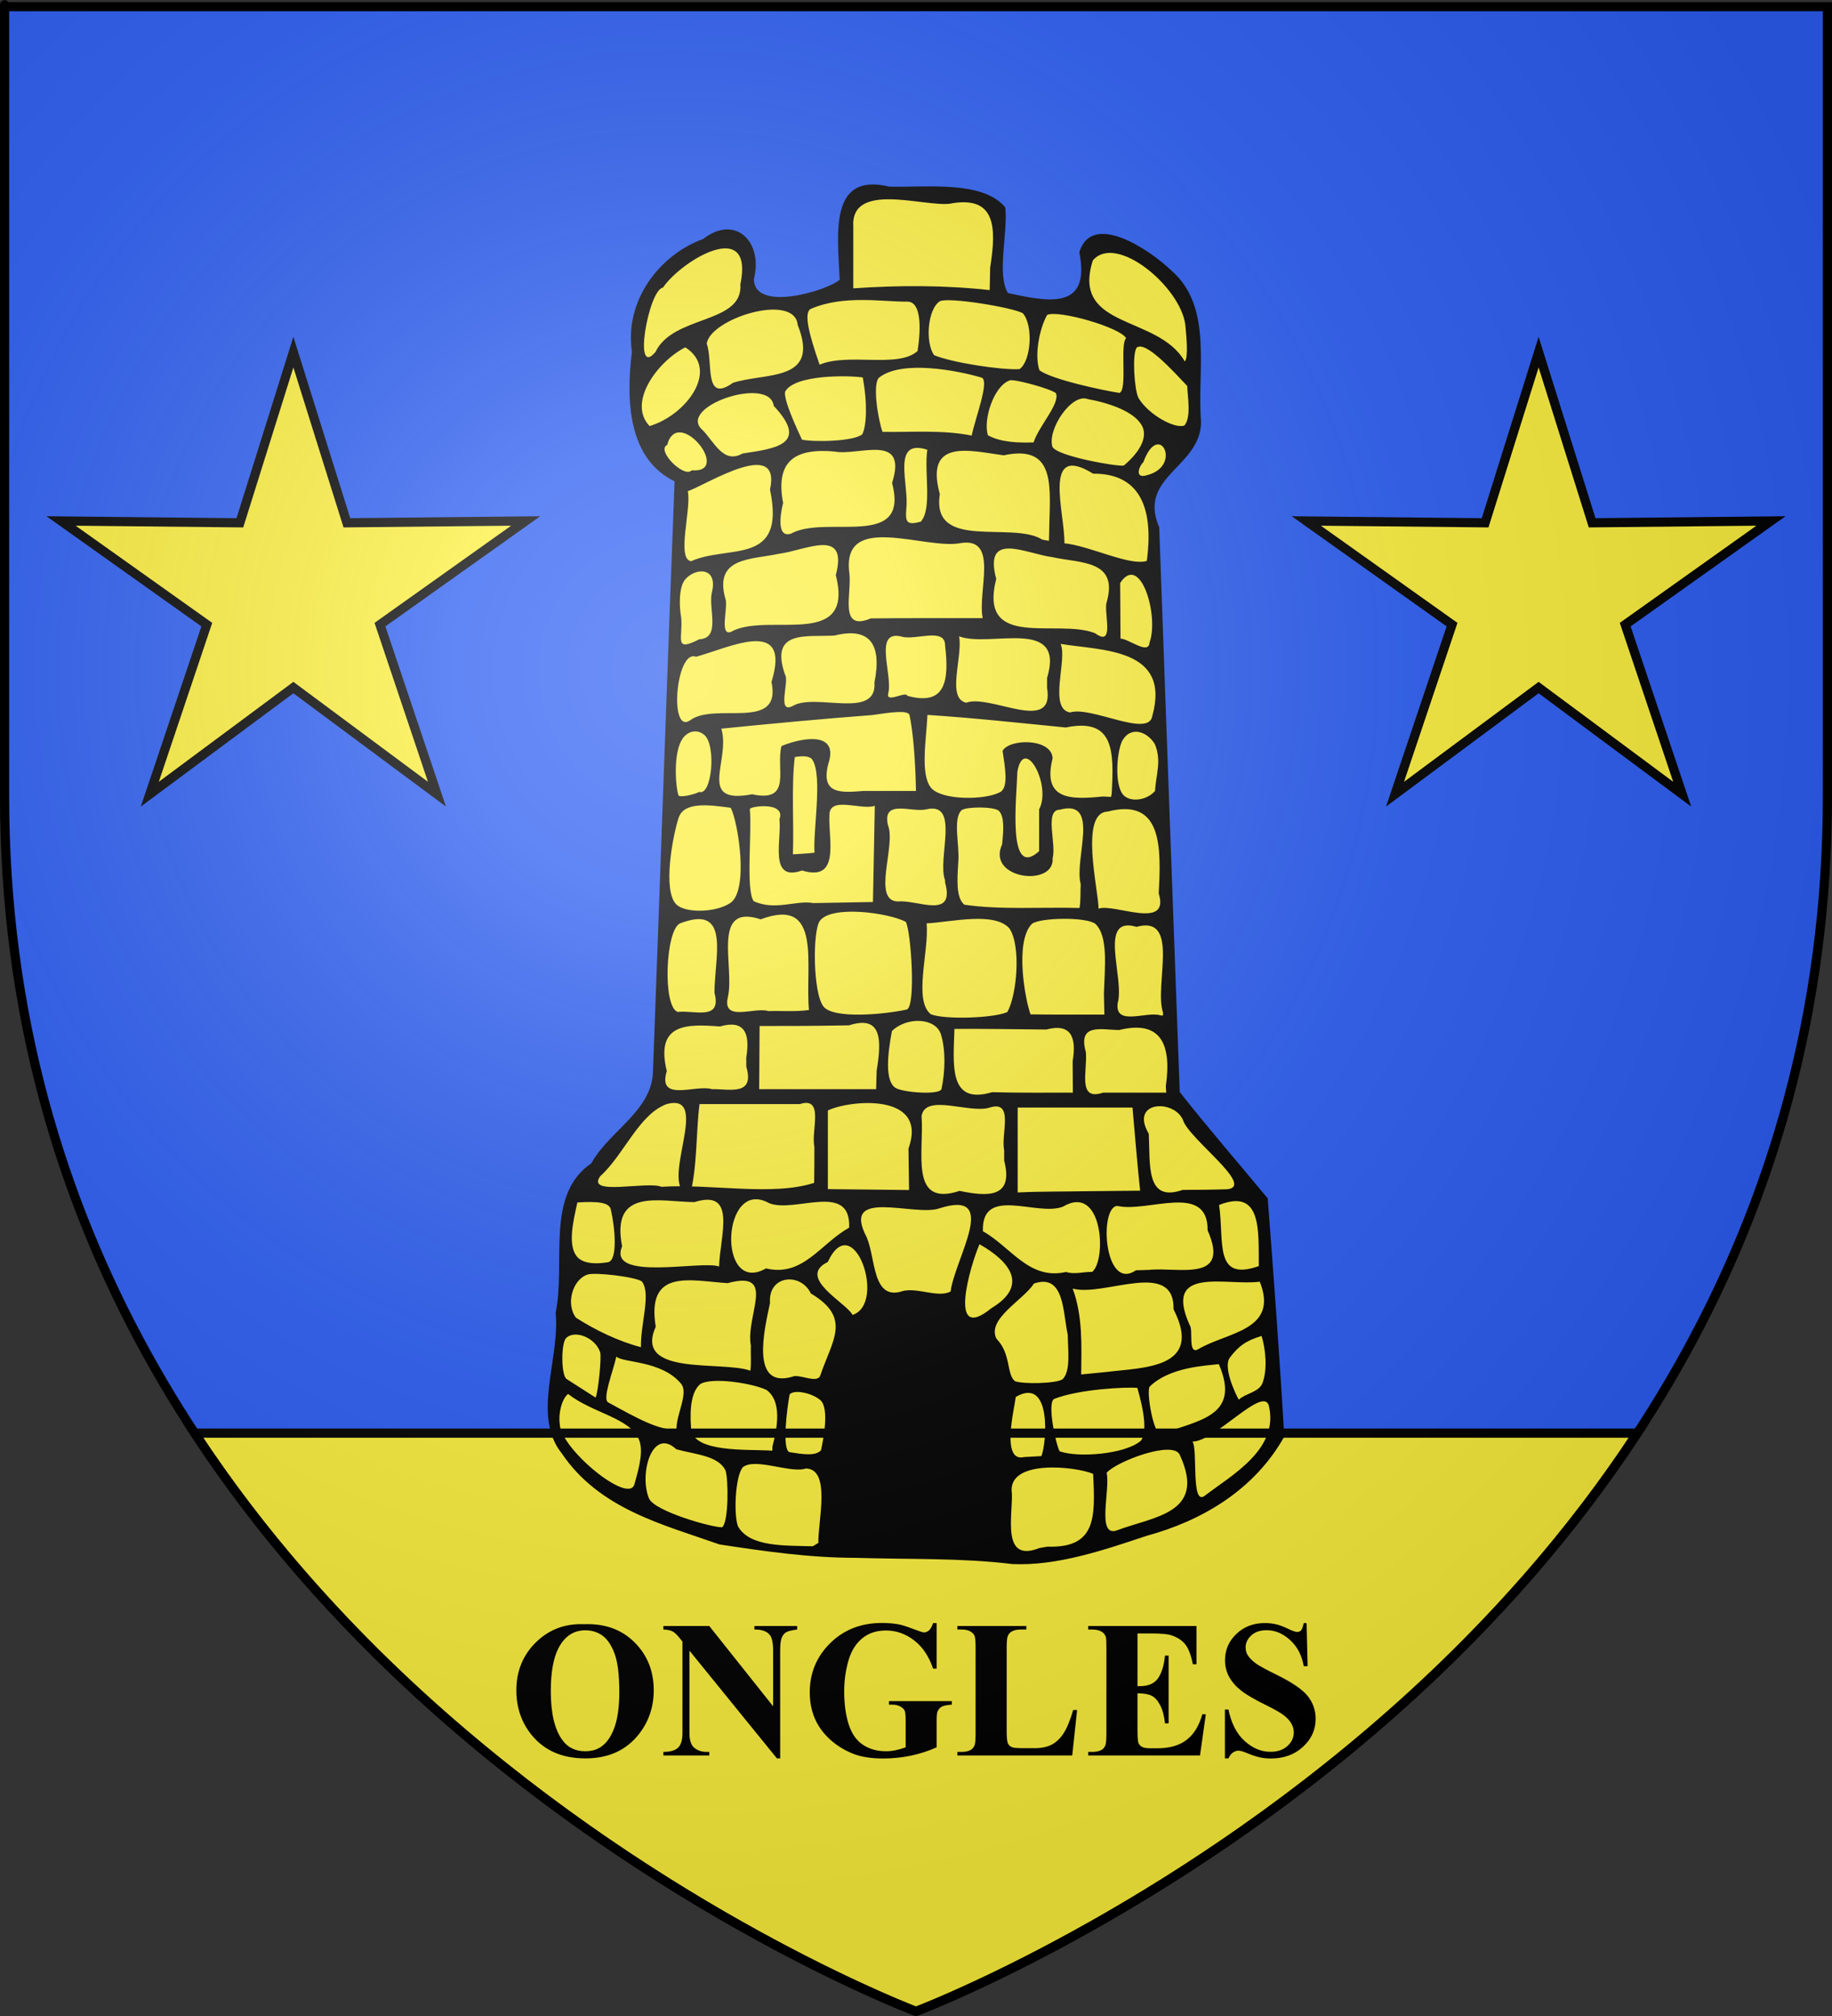
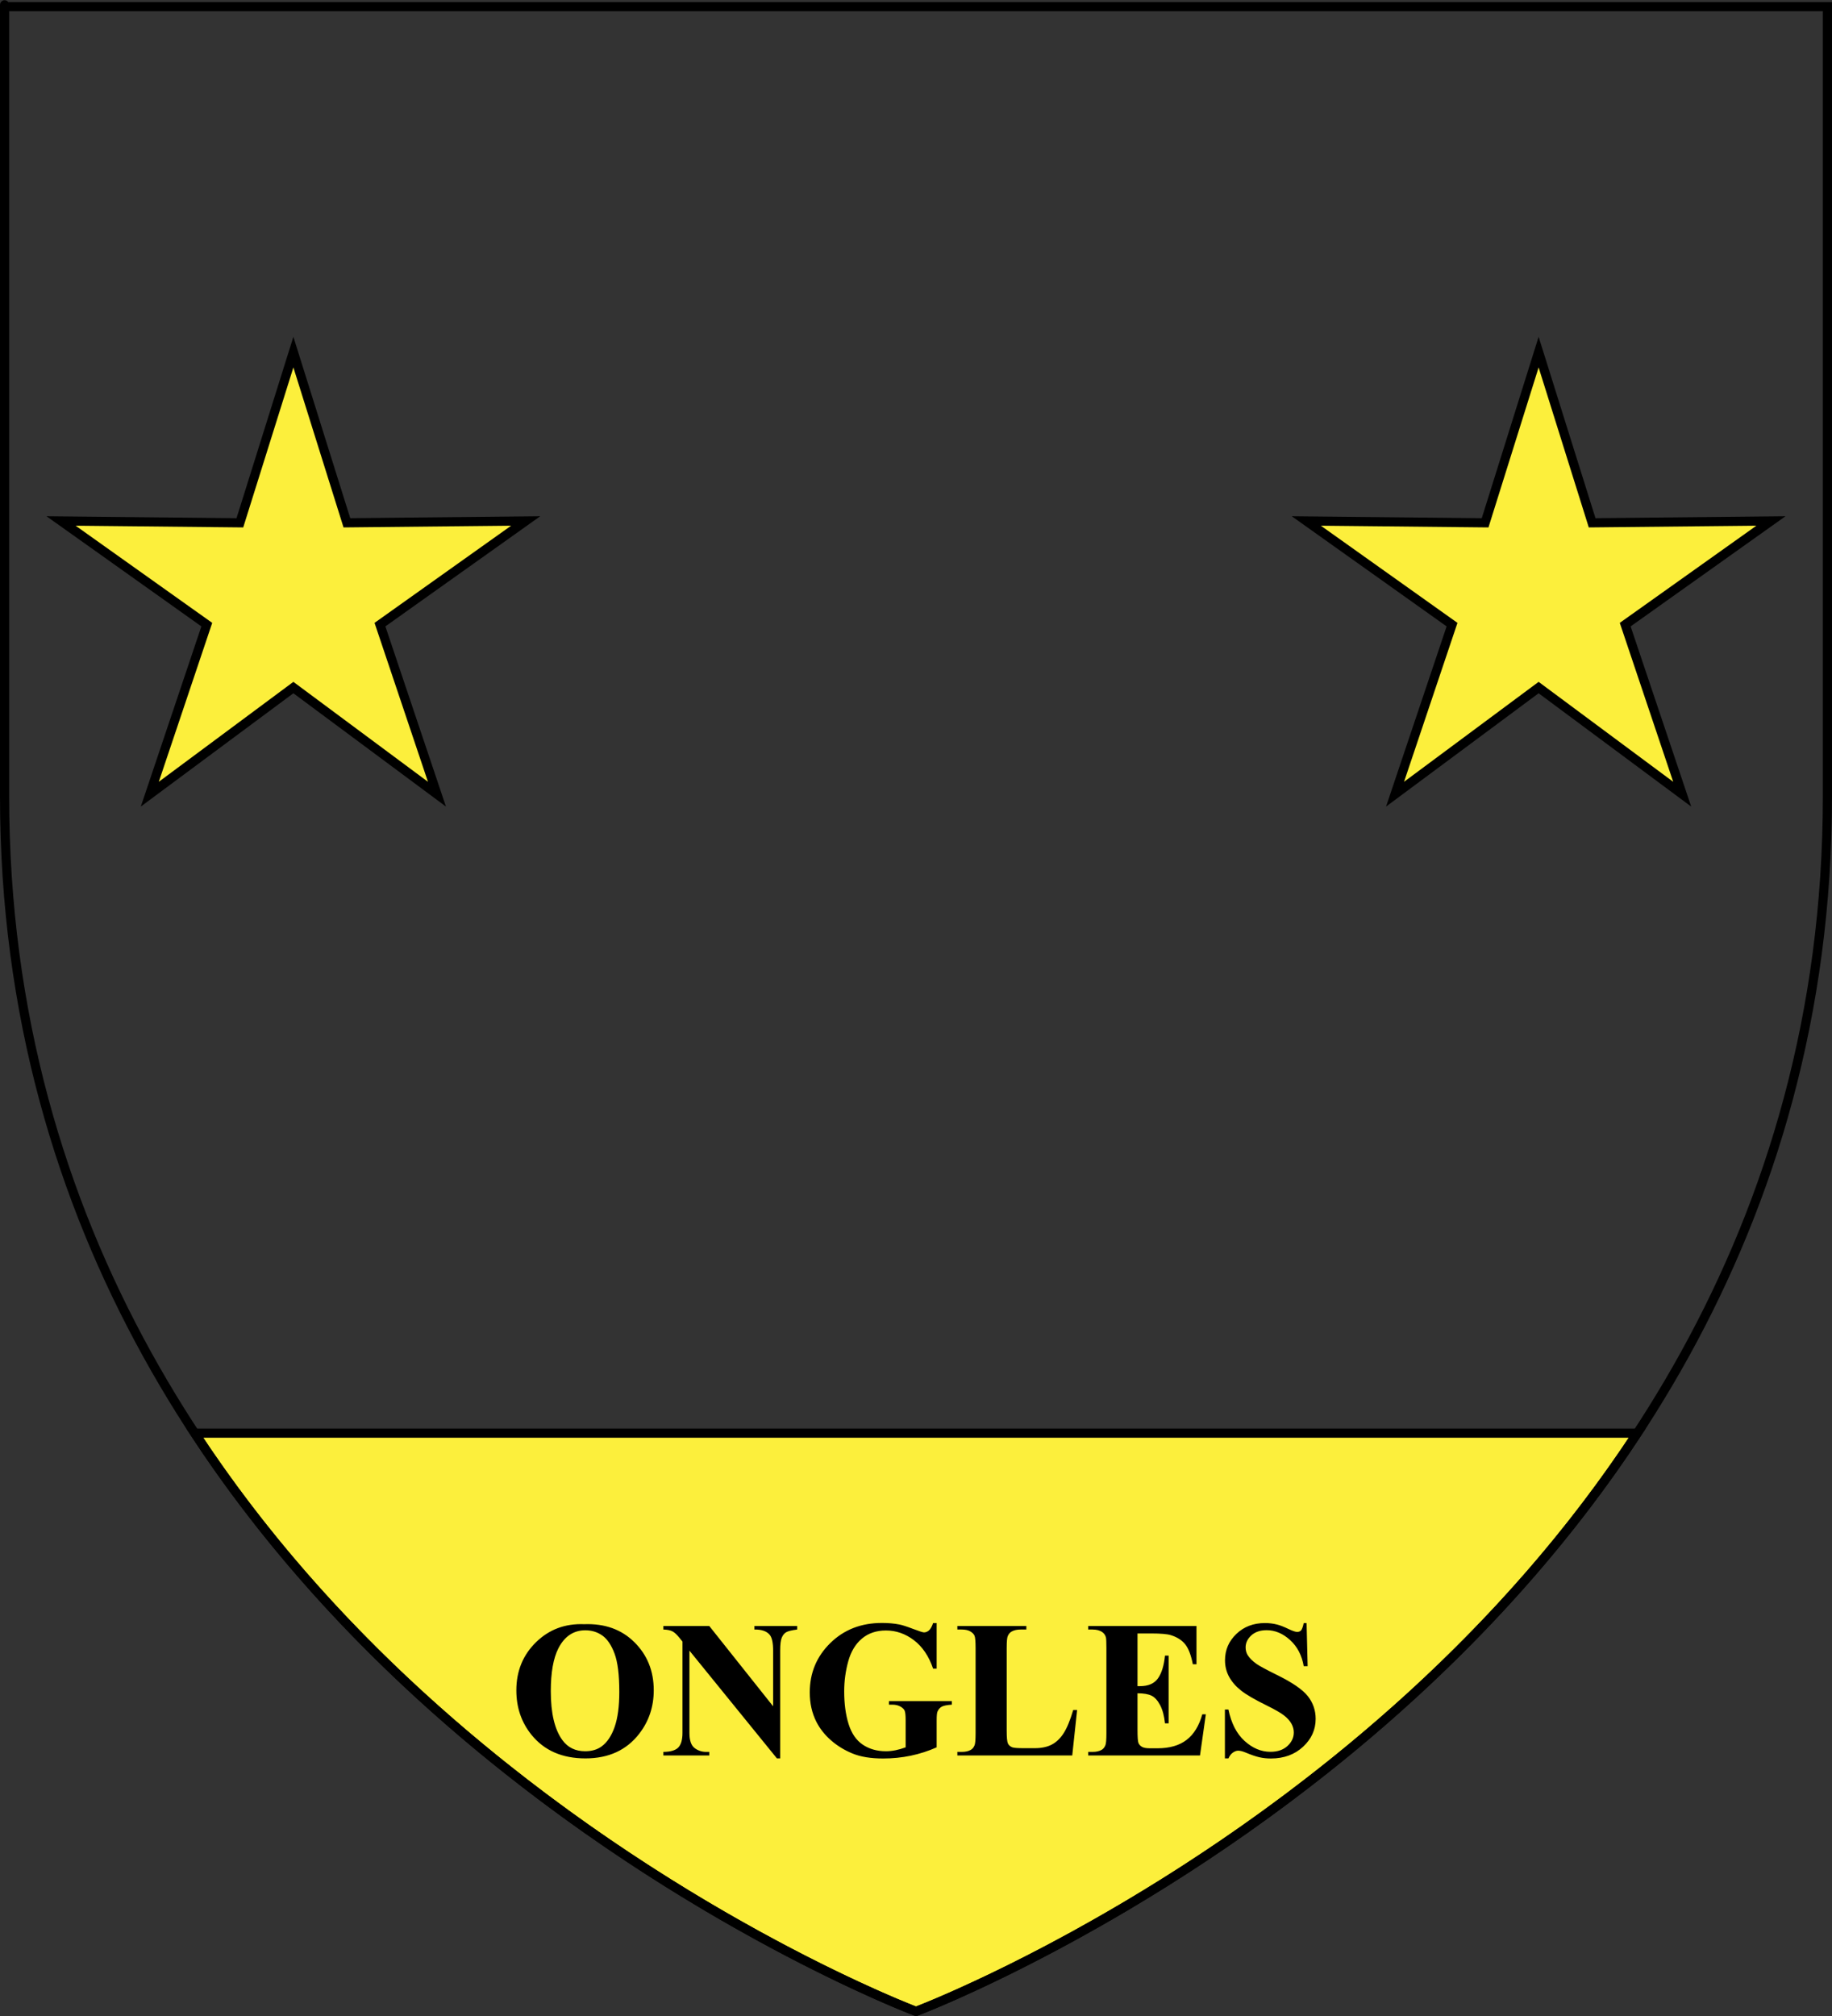
<svg xmlns="http://www.w3.org/2000/svg" xmlns:ns1="http://sodipodi.sourceforge.net/DTD/sodipodi-0.dtd" xmlns:ns2="http://www.inkscape.org/namespaces/inkscape" xmlns:xlink="http://www.w3.org/1999/xlink" height="660" width="600" version="1.0" id="svg2" ns1:version="0.32" ns2:version="0.45.1" ns1:docname="Blason_Ongles.svg" ns1:docbase="C:\monAtelierGraphique\Blasons" ns2:export-filename="/Users/olivier/Desktop/Blason Rouge/Blason_Vide_3D.png" ns2:export-xdpi="144" ns2:export-ydpi="144" ns2:output_extension="org.inkscape.output.svg.inkscape">
  <rect width="100%" height="100%" fill="#333333" stroke="none" />
  <ns1:namedview ns2:window-height="750" ns2:window-width="1280" ns2:pageshadow="2" ns2:pageopacity="0.0" guidetolerance="10.0" gridtolerance="50" objecttolerance="10.0" borderopacity="1.0" bordercolor="#666666" pagecolor="#ffffff" id="base" showgrid="false" height="660px" ns2:zoom="0.22273864" ns2:cx="404.3988" ns2:cy="255.91322" ns2:window-x="-8" ns2:window-y="-8" ns2:current-layer="layer2" ns2:object-paths="false" ns2:grid-points="true" ns2:guide-bbox="false" ns2:grid-bbox="false" ns2:showpageshadow="false" />
  <desc id="desc4">Flag of Canton of Valais (Wallis)</desc>
  <defs id="defs6">
    <linearGradient id="linearGradient2893">
      <stop style="stop-color:white;stop-opacity:0.314;" offset="0" id="stop2895" />
      <stop id="stop2897" offset="0.19" style="stop-color:white;stop-opacity:0.251;" />
      <stop style="stop-color:#6b6b6b;stop-opacity:0.125;" offset="0.6" id="stop2901" />
      <stop style="stop-color:black;stop-opacity:0.125;" offset="1" id="stop2899" />
    </linearGradient>
    <linearGradient id="linearGradient2885">
      <stop id="stop2887" offset="0" style="stop-color:white;stop-opacity:1;" />
      <stop style="stop-color:white;stop-opacity:1;" offset="0.229" id="stop2891" />
      <stop id="stop2889" offset="1" style="stop-color:black;stop-opacity:1;" />
    </linearGradient>
    <linearGradient id="linearGradient2955">
      <stop id="stop2867" offset="0" style="stop-color:#fd0000;stop-opacity:1;" />
      <stop style="stop-color:#e77275;stop-opacity:0.659;" offset="0.5" id="stop2873" />
      <stop style="stop-color:black;stop-opacity:0.323;" offset="1" id="stop2959" />
    </linearGradient>
    <radialGradient ns2:collect="always" xlink:href="#linearGradient2955" id="radialGradient2961" cx="225.524" cy="218.901" fx="225.524" fy="218.901" r="300" gradientTransform="matrix(-4.167939e-4,2.183,-1.884,-3.599562e-4,615.597,-289.121)" gradientUnits="userSpaceOnUse" />
    <polygon id="star" transform="scale(53,53)" points="0,-1 0.588,0.809 -0.951,-0.309 0.951,-0.309 -0.588,0.809 0,-1 " />
    <clipPath id="clip">
-       <path d="M 0,-200 L 0,600 L 300,600 L 300,-200 L 0,-200 z " id="path10" />
-     </clipPath>
+       </clipPath>
    <radialGradient ns2:collect="always" xlink:href="#linearGradient2955" id="radialGradient1911" gradientUnits="userSpaceOnUse" gradientTransform="matrix(-4.167939e-4,2.183,-1.884,-3.599562e-4,615.597,-289.121)" cx="225.524" cy="218.901" fx="225.524" fy="218.901" r="300" />
    <radialGradient ns2:collect="always" xlink:href="#linearGradient2955" id="radialGradient2865" gradientUnits="userSpaceOnUse" gradientTransform="matrix(0,1.749,-1.593,-1.049767e-7,551.788,-191.29)" cx="225.524" cy="218.901" fx="225.524" fy="218.901" r="300" />
    <radialGradient ns2:collect="always" xlink:href="#linearGradient2955" id="radialGradient2871" gradientUnits="userSpaceOnUse" gradientTransform="matrix(0,1.386,-1.323,-5.741131e-8,-158.082,-109.541)" cx="225.524" cy="218.901" fx="225.524" fy="218.901" r="300" />
    <radialGradient ns2:collect="always" xlink:href="#linearGradient2893" id="radialGradient3163" gradientUnits="userSpaceOnUse" gradientTransform="matrix(1.353,0,0,1.349,-77.629,-85.747)" cx="221.445" cy="226.331" fx="221.445" fy="226.331" r="300" />
  </defs>
  <g ns2:groupmode="layer" id="layer3" ns2:label="Fond écu" style="display:inline" ns1:insensitive="true">
-     <path id="path2855" style="fill:#2b5df2;fill-opacity:1;fill-rule:evenodd;stroke:none;stroke-width:1px;stroke-linecap:butt;stroke-linejoin:miter;stroke-opacity:1" d="M 300,658.5 C 300,658.5 598.5,546.18 598.5,260.728 C 598.5,-24.723 598.5,2.176 598.5,2.176 L 1.5,2.176 L 1.5,260.728 C 1.5,546.18 300,658.5 300,658.5 z " ns1:nodetypes="cccccc" />
-     <path id="path4415" style="fill:#fcef3c;fill-opacity:1;stroke:none;stroke-width:7;stroke-miterlimit:4;stroke-dasharray:none;stroke-opacity:1;display:inline" d="M 285.563,61.546 C 280.382,61.109 276.421,65.983 275.988,71.363 C 274.931,78.24 275.812,85.236 276.07,92.146 C 269.976,96.478 262.464,98.082 255.262,98.373 C 251.351,98.571 245.903,96.798 245.882,91.589 C 247.415,86.196 246.224,78.597 240.68,76.658 C 235.586,74.787 231.544,79.34 226.961,80.887 C 215.667,86.386 206.365,99.264 207.81,113.484 C 207.873,120.051 206.583,126.788 207.517,133.439 C 208.239,143.397 213.248,153.293 222.001,156.862 C 219.395,222.233 217.383,287.64 214.719,353.003 C 212.86,364.098 203.03,369.836 196.918,377.841 C 195.36,380.465 193.536,382.565 191.18,384.32 C 183.79,391.874 184.254,404.078 184.162,414.345 C 184.366,419.99 183.564,425.584 183.133,431.125 C 183.942,444.248 177.571,457.607 182.044,470.375 C 188.658,483.735 201.362,491.732 213.957,496.72 C 223.497,500.274 233.062,504.164 243.041,505.942 C 254.687,508.73 267.031,513.164 278.882,509.051 C 296.649,509.521 314.61,507.573 332.202,510.917 C 350.102,511.328 367.091,504.144 384.031,498.83 C 398.099,493.588 411.539,484.183 419.547,470.034 C 418.04,444.27 416.12,418.538 414.183,392.809 C 404.538,381.224 394.706,369.821 385.344,357.956 C 383.041,296.276 380.855,234.59 378.614,172.906 C 375.903,167.459 376.996,160.46 381.036,156.18 C 385.471,150.648 392.694,145.882 392.253,137.443 C 391.154,123.651 394.791,108.525 388.205,95.897 C 383.603,88.364 376.181,83.478 368.844,79.726 C 364.729,77.84 358.388,75.955 355.433,80.731 C 353.627,83.241 355.752,86.558 355.14,89.525 C 355.211,95.008 350.684,99.095 345.923,99.073 C 340.361,99.531 334.91,98.048 329.471,96.973 C 325.623,90.159 328.092,81.586 328.236,74.073 C 328.213,71.423 329.229,67.84 326.301,66.643 C 317.491,60.961 306.775,62.395 296.976,62.247 C 293.063,62.723 289.401,61.64 285.563,61.546 z " />
-   </g>
+     </g>
  <g ns2:groupmode="layer" id="layer4" ns2:label="Meubles" style="display:inline" ns1:insensitive="true">
    <path style="fill:#fcef3c;fill-opacity:1;fill-rule:nonzero;stroke:#000000;stroke-width:3;stroke-linecap:round;stroke-linejoin:miter;stroke-miterlimit:4;stroke-dashoffset:0;stroke-opacity:1;display:inline" d="M 63.781,469.188 C 151.27,602.523 300,658.5 300,658.5 C 300,658.5 448.73,602.523 536.219,469.188 L 63.781,469.188 z " id="rect3350" />
    <path style="font-size:64px;font-style:normal;font-weight:bold;text-align:center;writing-mode:lr-tb;text-anchor:middle;fill:#000000;fill-opacity:1;stroke:none;stroke-width:1px;stroke-linecap:butt;stroke-linejoin:miter;stroke-opacity:1;display:inline;font-family:Times New Roman" d="M 191.328,531.729 C 198.078,531.48 203.562,533.448 207.781,537.636 C 212,541.823 214.109,547.063 214.109,553.354 C 214.109,558.73 212.536,563.459 209.391,567.542 C 205.224,572.959 199.339,575.667 191.734,575.667 C 184.109,575.667 178.214,573.084 174.047,567.917 C 170.755,563.834 169.109,558.99 169.109,553.386 C 169.109,547.094 171.25,541.849 175.531,537.651 C 179.812,533.453 185.078,531.48 191.328,531.729 L 191.328,531.729 z M 191.703,533.729 C 187.828,533.73 184.88,535.709 182.859,539.667 C 181.214,542.917 180.391,547.584 180.391,553.667 C 180.391,560.896 181.661,566.24 184.203,569.698 C 185.974,572.115 188.453,573.323 191.641,573.323 C 193.786,573.323 195.578,572.802 197.016,571.761 C 198.849,570.427 200.276,568.297 201.297,565.37 C 202.318,562.443 202.828,558.625 202.828,553.917 C 202.828,548.313 202.307,544.12 201.266,541.339 C 200.224,538.558 198.896,536.594 197.281,535.448 C 195.667,534.302 193.807,533.73 191.703,533.729 L 191.703,533.729 z M 232.297,532.323 L 253.203,558.604 L 253.203,540.386 C 253.203,537.844 252.839,536.125 252.109,535.229 C 251.109,534.021 249.432,533.438 247.078,533.479 L 247.078,532.323 L 261.078,532.323 L 261.078,533.479 C 259.286,533.709 258.083,534.006 257.469,534.37 C 256.854,534.735 256.375,535.328 256.031,536.151 C 255.687,536.974 255.516,538.386 255.516,540.386 L 255.516,575.667 L 254.453,575.667 L 225.797,540.386 L 225.797,567.323 C 225.797,569.761 226.354,571.407 227.469,572.261 C 228.583,573.115 229.859,573.542 231.297,573.542 L 232.297,573.542 L 232.297,574.698 L 217.266,574.698 L 217.266,573.542 C 219.599,573.521 221.224,573.042 222.141,572.104 C 223.057,571.167 223.516,569.573 223.516,567.323 L 223.516,537.417 L 222.609,536.292 C 221.714,535.167 220.922,534.427 220.234,534.073 C 219.547,533.719 218.557,533.521 217.266,533.479 L 217.266,532.323 L 232.297,532.323 z M 306.766,531.354 L 306.766,546.292 L 305.609,546.292 C 304.214,542.209 302.12,539.105 299.328,536.979 C 296.536,534.855 293.484,533.792 290.172,533.792 C 287.005,533.792 284.37,534.683 282.266,536.464 C 280.161,538.245 278.672,540.73 277.797,543.917 C 276.922,547.105 276.484,550.375 276.484,553.729 C 276.484,557.792 276.964,561.354 277.922,564.417 C 278.88,567.479 280.427,569.729 282.562,571.167 C 284.698,572.604 287.234,573.323 290.172,573.323 C 291.193,573.323 292.24,573.214 293.312,572.995 C 294.385,572.776 295.484,572.459 296.609,572.042 L 296.609,563.229 C 296.609,561.563 296.495,560.485 296.266,559.995 C 296.036,559.506 295.562,559.063 294.844,558.667 C 294.125,558.271 293.255,558.073 292.234,558.073 L 291.141,558.073 L 291.141,556.917 L 311.734,556.917 L 311.734,558.073 C 310.172,558.177 309.083,558.391 308.469,558.714 C 307.854,559.037 307.38,559.573 307.047,560.323 C 306.859,560.719 306.766,561.688 306.766,563.229 L 306.766,572.042 C 304.057,573.25 301.24,574.162 298.312,574.776 C 295.385,575.391 292.349,575.698 289.203,575.698 C 285.182,575.698 281.844,575.151 279.188,574.058 C 276.531,572.964 274.187,571.526 272.156,569.745 C 270.125,567.964 268.536,565.959 267.391,563.729 C 265.932,560.855 265.203,557.636 265.203,554.073 C 265.203,547.698 267.443,542.313 271.922,537.917 C 276.401,533.521 282.036,531.323 288.828,531.323 C 290.932,531.323 292.828,531.49 294.516,531.823 C 295.432,531.99 296.917,532.464 298.969,533.245 C 301.021,534.026 302.234,534.417 302.609,534.417 C 303.193,534.417 303.734,534.203 304.234,533.776 C 304.734,533.349 305.193,532.542 305.609,531.354 L 306.766,531.354 z M 352.766,559.823 L 351.172,574.698 L 313.547,574.698 L 313.547,573.542 L 314.953,573.542 C 316.182,573.542 317.172,573.323 317.922,572.886 C 318.464,572.594 318.88,572.094 319.172,571.386 C 319.401,570.886 319.516,569.573 319.516,567.448 L 319.516,539.573 C 319.516,537.407 319.401,536.052 319.172,535.511 C 318.943,534.969 318.479,534.495 317.781,534.089 C 317.083,533.683 316.141,533.48 314.953,533.479 L 313.547,533.479 L 313.547,532.323 L 336.141,532.323 L 336.141,533.479 L 334.297,533.479 C 333.068,533.48 332.078,533.698 331.328,534.136 C 330.786,534.427 330.359,534.927 330.047,535.636 C 329.818,536.136 329.703,537.448 329.703,539.573 L 329.703,566.573 C 329.703,568.74 329.828,570.12 330.078,570.714 C 330.328,571.308 330.818,571.75 331.547,572.042 C 332.068,572.229 333.328,572.323 335.328,572.323 L 338.859,572.323 C 341.109,572.323 342.984,571.927 344.484,571.136 C 345.984,570.344 347.281,569.094 348.375,567.386 C 349.469,565.677 350.505,563.157 351.484,559.823 L 352.766,559.823 z M 372.547,534.761 L 372.547,552.011 L 373.391,552.011 C 376.078,552.011 378.026,551.167 379.234,549.479 C 380.443,547.792 381.214,545.302 381.547,542.011 L 382.734,542.011 L 382.734,564.198 L 381.547,564.198 C 381.297,561.782 380.771,559.802 379.969,558.261 C 379.167,556.719 378.234,555.683 377.172,555.151 C 376.109,554.62 374.568,554.355 372.547,554.354 L 372.547,566.292 C 372.547,568.625 372.646,570.052 372.844,570.573 C 373.042,571.094 373.411,571.521 373.953,571.854 C 374.495,572.188 375.37,572.354 376.578,572.354 L 379.109,572.354 C 383.068,572.354 386.24,571.438 388.625,569.604 C 391.01,567.771 392.724,564.979 393.766,561.229 L 394.922,561.229 L 393.016,574.698 L 356.391,574.698 L 356.391,573.542 L 357.797,573.542 C 359.026,573.542 360.016,573.323 360.766,572.886 C 361.307,572.594 361.724,572.094 362.016,571.386 C 362.245,570.886 362.359,569.573 362.359,567.448 L 362.359,539.573 C 362.359,537.657 362.307,536.48 362.203,536.042 C 361.995,535.313 361.609,534.75 361.047,534.354 C 360.255,533.771 359.172,533.48 357.797,533.479 L 356.391,533.479 L 356.391,532.323 L 391.859,532.323 L 391.859,544.854 L 390.672,544.854 C 390.068,541.792 389.219,539.594 388.125,538.261 C 387.031,536.927 385.484,535.948 383.484,535.323 C 382.318,534.948 380.13,534.761 376.922,534.761 L 372.547,534.761 z M 427.922,531.354 L 428.266,545.479 L 426.984,545.479 C 426.38,541.938 424.896,539.089 422.531,536.933 C 420.167,534.776 417.609,533.698 414.859,533.698 C 412.734,533.698 411.052,534.266 409.812,535.401 C 408.573,536.537 407.953,537.844 407.953,539.323 C 407.953,540.261 408.172,541.094 408.609,541.823 C 409.214,542.802 410.182,543.771 411.516,544.729 C 412.495,545.417 414.755,546.636 418.297,548.386 C 423.255,550.823 426.599,553.125 428.328,555.292 C 430.036,557.459 430.891,559.938 430.891,562.729 C 430.891,566.271 429.51,569.318 426.75,571.87 C 423.99,574.422 420.484,575.698 416.234,575.698 C 414.901,575.698 413.641,575.563 412.453,575.292 C 411.266,575.021 409.776,574.511 407.984,573.761 C 406.984,573.344 406.161,573.136 405.516,573.136 C 404.974,573.136 404.401,573.344 403.797,573.761 C 403.193,574.177 402.703,574.813 402.328,575.667 L 401.172,575.667 L 401.172,559.667 L 402.328,559.667 C 403.245,564.167 405.01,567.599 407.625,569.964 C 410.24,572.328 413.057,573.511 416.078,573.511 C 418.411,573.511 420.271,572.875 421.656,571.604 C 423.042,570.334 423.734,568.854 423.734,567.167 C 423.734,566.167 423.469,565.198 422.938,564.261 C 422.406,563.323 421.599,562.433 420.516,561.589 C 419.432,560.745 417.516,559.646 414.766,558.292 C 410.911,556.396 408.141,554.782 406.453,553.448 C 404.766,552.115 403.469,550.625 402.562,548.979 C 401.656,547.334 401.203,545.521 401.203,543.542 C 401.203,540.167 402.443,537.292 404.922,534.917 C 407.401,532.542 410.526,531.355 414.297,531.354 C 415.672,531.355 417.005,531.521 418.297,531.854 C 419.276,532.105 420.469,532.568 421.875,533.245 C 423.281,533.922 424.266,534.261 424.828,534.261 C 425.37,534.261 425.797,534.094 426.109,533.761 C 426.422,533.427 426.714,532.625 426.984,531.354 L 427.922,531.354 z " id="text4459" />
    <g id="g4474" transform="translate(-5e-6,0)">
      <path id="path4469" d="M 96.085,115.279 L 113.61,171.157 L 172.169,170.557 L 124.441,204.492 L 143.107,260 L 96.085,225.094 L 49.062,260 L 67.728,204.492 L 20,170.557 L 78.559,171.157 L 96.085,115.279 z " style="fill:#fcef3c;fill-opacity:1;fill-rule:nonzero;stroke:#000000;stroke-width:3;stroke-linecap:round;stroke-linejoin:miter;stroke-miterlimit:4;stroke-dashoffset:0;stroke-opacity:1" />
      <path id="path4472" d="M 503.915,115.279 L 521.441,171.157 L 580,170.557 L 532.272,204.492 L 550.938,260 L 503.915,225.094 L 456.893,260 L 475.559,204.492 L 427.831,170.557 L 486.39,171.157 L 503.915,115.279 z " style="fill:#fcef3c;fill-opacity:1;fill-rule:nonzero;stroke:#000000;stroke-width:3;stroke-linecap:round;stroke-linejoin:miter;stroke-miterlimit:4;stroke-dashoffset:0;stroke-opacity:1;display:inline" />
    </g>
-     <path id="path4417" style="fill:#000000;fill-opacity:1;stroke:none;stroke-opacity:1;display:inline" d="M 324.293,87.581 C 324.241,90.046 324.189,92.511 324.136,94.975 C 309.303,93.339 294.332,93.372 279.458,94.394 C 279.458,87.699 279.458,81.003 279.458,74.308 C 278.474,59.317 302.278,67.679 310.99,66.704 C 326.226,63.786 326.379,74.435 324.293,87.581 z M 214.693,115.204 C 207.136,124.277 212.464,94.719 217.114,94.17 C 223.203,85.244 247.069,70.918 242.48,93.1 C 243.414,106.158 220.514,103.038 214.693,115.204 z M 388.199,106.322 C 388.495,109.294 389.293,117.205 388.027,118.331 C 379.262,102.98 350.751,107.873 357.906,85.27 C 365.516,76.251 386.644,93.899 388.199,106.322 z M 268.43,119.391 C 265.054,109.713 263.049,102.198 265.608,101.097 C 276.383,96.463 289.143,98.836 297.165,98.753 C 301.617,98.707 301.753,107.022 300.505,114.924 C 294.136,120.672 277.909,115.391 268.43,119.391 z M 334.963,102.527 C 338.466,106.435 337.734,118.171 333.905,120.847 C 328.087,121.215 311.735,118.719 305.941,116.276 C 302.899,112.05 303.849,100.968 307.878,98.591 C 310.901,97.244 331.436,100.615 334.963,102.527 z M 240.053,125.326 C 230.381,132.226 233.642,118.404 231.465,112.546 C 232.492,104.289 260.286,95.599 261.264,106.41 C 268.764,125.208 250.653,121.868 240.053,125.326 z M 368.805,110.73 C 366.715,112.755 369.343,127.741 366.615,128.632 C 361.476,127.865 344.324,124.22 340.425,121.206 C 338.691,116.173 340.506,107.372 342.959,103.088 C 346.818,101.397 367.078,107.262 368.805,110.73 z M 212.742,139.484 C 205.357,131.734 215.484,118.226 224.447,113.716 C 235.912,121.043 224.726,135.932 212.742,139.484 z M 388.824,126.347 C 388.951,130.045 390.197,136.454 387.939,139.272 C 384.968,140.562 376.11,135.836 372.821,130.203 C 371.542,127.622 370.725,116.116 372.249,113.828 C 375.159,111.401 384.215,121.499 388.824,126.347 z M 321.412,123.599 C 324.264,124.436 319.435,136.763 318.234,142.596 C 308.59,140.684 298.77,141.546 289.027,141.388 C 287.47,136.918 285.665,125.365 287.981,123.566 C 295.399,117.806 313.355,121.235 321.412,123.599 z M 282.402,142.168 C 279.742,144.51 266.718,144.787 262.655,143.94 C 261.033,140.427 256.618,131.047 257.123,128.246 C 260.171,122.53 278.154,122.876 282.552,123.577 C 284.158,132.123 283.805,139.474 282.402,142.168 z M 338.5,144.839 C 333.738,144.988 327.794,144.87 323.559,142.494 C 321.928,137.616 325.383,126.302 330.789,124.493 C 332.61,124.138 344.025,127.254 345.814,128.701 C 347.319,132.019 340.259,139.43 338.5,144.839 z M 243.174,148.473 C 236.952,152.034 233.942,144.697 230.131,140.826 C 221.316,133.24 252.142,122.763 253.404,132.879 C 265.405,145.655 253.495,146.891 243.174,148.473 z M 368.052,152.421 C 365.544,152.776 346.077,149.286 344.685,146.276 C 342.91,140.614 350.96,128.671 356.186,130.641 C 362.748,131.809 371.896,134.668 374.191,139.759 C 375.704,143.115 373.62,147.745 368.052,152.421 z M 226.545,153.978 C 224.077,156.672 214.793,147.419 218.508,145.669 C 221.938,132.565 240.047,155.037 226.545,153.978 z M 375.578,155.584 C 371.568,156.831 372.941,152.749 374.472,151.293 C 379.554,137.271 387.488,152.681 375.578,155.584 z M 301.574,170.783 C 296.887,172.041 296.477,170.958 296.836,166.385 C 297.737,158.457 291.881,143.424 303.708,147.237 C 302.597,154.607 305.376,166.433 301.574,170.783 z M 259.057,174.703 C 253.413,176.536 256.354,164.981 256.488,164.711 C 253.774,150.499 260.831,146.725 273.288,147.814 C 281.046,149.411 297.476,141.433 292.16,158.117 C 298.042,180.201 270.538,168.343 259.057,174.703 z M 343.609,174.731 L 343.609,174.731 L 343.538,177.066 L 341.362,176.662 C 331.52,170.457 304.912,180.504 307.803,161.791 C 302.724,143.286 317.877,147.632 328.697,149.064 C 346.625,145.201 343.705,160.486 343.609,174.731 z M 226.348,183.724 C 221.448,183.056 226.524,166.515 225.252,160.824 C 231.743,158.477 255.962,143.025 252.182,160.283 C 257.487,185.439 238.631,178.21 226.348,183.724 z M 375.602,183.633 C 370.022,185.407 356.951,178.698 348.611,177.867 C 348.807,168.062 341.127,144.622 358.008,155.074 C 374.525,154.948 377.66,168.076 375.602,183.633 z M 302.387,202.369 C 296.659,202.371 290.931,202.388 285.203,202.452 C 274.504,206.947 279.085,194.186 278.159,187.518 C 275.592,167.131 303.353,180.315 314.976,177.739 C 327.191,176.11 320.051,193.741 321.854,202.369 C 315.365,202.369 308.876,202.369 302.387,202.369 z M 240.313,206.391 C 235.039,209.744 238.636,198.754 237.582,196.058 C 233.729,182.349 245.969,183.26 255.188,181.284 C 264.058,180.123 277.857,172.559 273.736,188.297 C 279.864,212.408 252.639,200.77 240.313,206.391 z M 362.43,197.201 C 361.403,200.258 365.26,212.199 358.658,207.304 C 346.297,202.384 320.286,213.022 326.276,189.527 C 322.05,173.622 335.94,181.281 344.823,182.433 C 354.016,184.431 366.427,183.357 362.43,197.201 z M 228.998,209.293 C 220.544,213.632 223.726,208.906 223.099,202.203 C 222.369,198.164 222.386,192.173 224.345,189.776 C 227.545,185.859 235.326,185.313 233.118,194.091 C 231.983,199.353 236.15,208.961 228.998,209.293 z M 376.479,210.338 C 376.247,214.584 369.678,209.11 366.981,209.069 C 366.943,202.999 366.904,196.929 366.865,190.86 C 373.481,180.752 379.693,201.727 376.479,210.338 z M 297.145,227.782 C 296.711,226.117 289.961,230.451 290.929,226.924 C 292.419,220.752 285.916,206.103 295.264,208.399 C 299.631,209.817 309.642,205.166 309.529,211.399 C 310.924,223.071 309.57,231.247 297.145,227.782 z M 259.69,231.091 C 254.229,233.976 258.659,222.864 257.089,220.841 C 252.008,206.051 264.108,208.612 273.303,208.067 C 284.769,205.198 288.919,210.755 286.385,223.459 C 287.326,235.741 266.975,226.746 259.69,231.091 z M 342.922,221.99 C 342.922,223.052 342.922,224.114 342.922,225.176 C 345.534,240.561 324.358,227.103 316.439,230.051 C 309.879,228.622 315.393,215.003 314.109,208.33 C 324.298,212.148 349.007,201.76 342.922,221.99 z M 226.007,235.825 C 219.009,240.655 221.402,212.377 227.951,215.011 C 238.789,212.088 259.347,201.641 252.668,223.254 C 256.143,239.68 234.183,229.672 226.007,235.825 z M 377.419,234.315 C 376.29,241.772 357.337,231.012 350.443,233.249 C 343.246,231.972 349.7,215.683 347.344,210.804 C 360.936,213.043 383.488,212.12 377.419,234.315 z M 246.323,260.029 C 227.925,263.532 239.423,248.852 236.241,238.55 C 252.289,236.938 269.534,235.316 285.614,234.102 C 291.39,233.255 297.487,232.327 297.881,234.13 C 299.022,239.36 299.825,249.021 299.995,258.938 C 294.29,258.938 288.585,258.938 282.88,258.938 C 275.978,259.437 268.613,260.417 271.272,250.095 C 275.082,238.606 261.223,241.966 255.951,244.25 C 253.988,251.491 259.672,262.904 246.323,260.029 z M 364.078,260.015 L 364.078,260.015 L 363.873,260.904 L 361.223,260.754 C 350.681,261.834 341.291,261.962 344.743,248.227 C 344.381,241.584 330.44,241.789 328.357,245.841 C 329.096,250.92 330.451,257.816 327.528,259.347 C 322.36,262.054 308.264,261.987 304.92,257.898 C 301.339,253.517 303.357,242.143 303.754,234.05 C 318.877,235.032 333.963,236.68 349.052,238.168 C 364.774,234.909 364.921,245.609 364.078,260.015 z M 228.975,259.264 C 227.306,260.154 222.847,261.147 222.213,260.423 C 221.184,257.129 220.502,246.559 223.426,241.998 C 224.962,239.602 228.027,238.417 230.641,240.582 C 234.668,243.918 233.156,260.711 228.975,259.264 z M 378.197,243.564 C 380.532,249.038 378.604,253.464 378.276,258.951 C 375.673,261.985 370.397,262.736 368.015,260.379 C 365.031,257.426 365.628,246.878 367.423,242.755 C 370.157,237.491 375.702,239.435 378.197,243.564 z M 266.771,279.149 C 264.419,279.46 262.048,279.525 259.686,279.687 C 260.061,269.247 259.131,257.454 260.308,247.847 C 262.527,247.476 265.174,247.332 266.087,248.772 C 269.481,254.13 266.201,272.256 266.771,279.149 z M 340.321,264.985 C 340.321,269.544 340.321,274.103 340.321,278.663 C 329.785,288.186 332.975,261.215 333.195,252.665 C 335.382,240.411 344.532,257.079 340.321,264.985 z M 309.506,288.155 L 309.52,288.924 C 312.908,301.142 300.478,294.52 294.169,295.119 C 285.389,295.112 293.513,276.756 290.835,270.212 C 288.767,261.393 298.648,266.116 303.348,264.968 C 314.615,262.298 306.877,281.093 309.506,288.155 z M 266.407,295.656 C 260.719,294.593 253.873,298.309 246.811,295.003 C 244.232,291.171 246.286,272.729 245.585,264.894 C 245.348,263.971 257.511,262.243 255.269,268.243 C 256.071,274.924 251.66,288.865 262.67,284.989 C 275.364,288.842 271.249,274.806 271.643,266.966 C 271.492,260.404 282.01,265.362 286.507,263.819 C 286.304,274.312 286.103,284.805 285.903,295.298 C 279.405,295.417 272.906,295.536 266.407,295.656 z M 353.942,289.447 C 353.792,292.04 354.01,294.696 353.549,297.257 C 341.329,296.934 327.45,297.9 315.816,296.178 C 313.09,293.87 313.482,288.104 313.84,282.376 C 314.388,276.853 311.921,268.073 314.947,265.229 C 316.618,264.071 325.326,264.001 327.127,265.423 C 329.044,267.41 328.656,271.887 328.202,276.435 C 322.967,287.852 345.511,290.557 344.743,280.933 C 346.051,276.255 341.944,265.158 347.124,265.068 C 360.559,261.475 351.702,281.24 353.942,289.447 z M 239.177,295.628 C 234.423,298.827 224.222,299.052 221.368,295.952 C 217.071,291.284 220.236,274.015 222.245,267.772 C 223.937,262.516 231.695,263.398 239.324,264.455 C 241.724,269.02 245.334,291.485 239.177,295.628 z M 379.489,292.462 C 383.282,304.715 364.857,295.652 359.791,297.473 C 359.798,291.658 353.436,265.988 362.755,265.703 C 380.668,261.026 380.323,277.36 379.489,292.462 z M 264.942,330.648 C 260.53,331.296 256.054,330.865 251.618,331.012 C 247.112,329.553 236.318,334.865 238.42,326.29 C 240.62,316.428 232.816,295.577 249.131,300.968 C 269.504,293.342 263.597,315.883 264.942,330.648 z M 234.04,323.044 L 234.022,323.957 L 234.002,325.006 C 236.474,334.416 227.207,330.588 221.966,331.299 C 216.945,329.657 217.925,304.467 222.723,302.296 C 238.444,296.253 234.587,311.071 234.04,323.044 z M 296.648,301.78 C 298.325,304.555 300.058,329.379 296.997,330.494 C 289.81,332.09 273.046,333.686 269.719,329.536 C 266.219,325.172 266.1,304.736 268.51,301.472 C 272.354,296.266 290.888,298.794 296.648,301.78 z M 361.544,325.341 C 361.595,327.614 361.647,329.888 361.698,332.161 C 353.636,332.14 345.573,332.216 337.512,332.089 C 335.756,327.36 332.213,308.145 337.999,302.42 C 340.655,300.418 355.774,300.086 358.777,302.481 C 362.995,306.539 361.824,316.506 361.544,325.341 z M 380.903,331.515 L 380.897,332.448 L 380.166,332.448 C 375.646,330.887 365.021,336.21 366.052,328.388 C 368.423,320.328 359.363,299.597 372.21,303.428 C 386.709,299.466 377.907,322.478 380.903,331.515 z M 329.926,331.311 C 325.764,333.296 309.589,333.89 304.888,332.067 C 299.022,327.495 304.362,311.338 303.469,302.297 C 311.757,301.843 325.567,298.392 330.589,303.927 C 334.473,309.705 333.046,325.721 329.926,331.311 z M 287.104,350.61 C 287.051,352.596 286.997,354.582 286.943,356.569 C 274.174,356.569 261.405,356.569 248.636,356.569 C 248.684,349.677 248.731,342.785 248.779,335.894 C 258.544,335.913 268.309,335.861 278.073,335.677 C 288.911,332.19 288.773,340.523 287.104,350.61 z M 244.403,346.252 C 244.41,347.243 244.417,348.234 244.424,349.225 C 247.225,358.853 239.073,356.482 233.164,356.569 C 227.89,354.944 215.225,361.045 218.378,350.657 C 214.561,334.909 225.034,335.239 235.779,336.044 C 243.698,333.77 245.767,338.079 244.403,346.252 z M 308.19,338.711 C 309.778,344.009 309.542,350.88 308.356,356.49 C 307.911,358.595 295.636,357.677 293.272,356.145 C 289.767,353.873 290.675,345.167 292.111,337.559 C 296.9,332.8 306.5,333.077 308.19,338.711 z M 381.815,355.635 L 381.886,356.671 L 381.959,357.717 C 375.052,357.717 368.146,357.717 361.239,357.717 C 352.663,360.635 356.249,350.227 355.629,344.428 C 352.941,334.941 360.6,337.097 366.453,337.221 C 379.848,333.922 383.857,341.343 381.815,355.635 z M 351.304,347.426 C 351.328,350.857 351.352,354.287 351.375,357.717 C 342.562,357.685 333.746,357.814 324.935,357.561 C 310.403,361.908 312.302,348.244 312.586,336.842 C 322.617,336.774 332.649,336.963 342.68,337.046 C 350.584,334.964 352.677,339.285 351.304,347.426 z M 266.713,375.377 C 266.707,379.332 266.732,383.288 266.646,387.242 C 252.919,391.694 232.81,387.458 216.638,388.54 C 211.878,386.576 191.8,391.721 196.588,385.057 C 204.248,378.219 209.239,364.773 218.335,361.464 C 233.764,357.305 214.855,389.103 225.925,391.221 C 228.395,382.699 227.933,370.345 229.104,361.45 C 240.056,361.45 251.009,361.45 261.961,361.45 C 270.097,358.858 265.568,370.25 266.713,375.377 z M 402.016,389.338 C 397.118,389.506 392.217,389.53 387.317,389.556 C 375.094,393.808 376.763,381.118 376.226,371.154 C 369.912,360.476 384.343,359.739 387.412,366.599 C 389.181,372.727 411.106,388.237 402.016,389.338 z M 297.535,376.023 C 297.598,380.545 297.662,385.068 297.725,389.591 C 288.862,389.476 279.998,389.384 271.135,389.295 C 271.135,380.713 271.135,372.131 271.135,363.548 C 277.939,360.182 304.206,357.45 297.535,376.023 z M 355.5,389.987 C 348.101,390.125 340.693,390.031 333.298,390.389 C 333.298,381.125 333.298,371.862 333.298,362.599 C 345.834,362.599 358.369,362.599 370.904,362.599 C 371.744,371.668 372.422,380.758 373.41,389.808 C 367.44,389.868 361.47,389.927 355.5,389.987 z M 328.877,376.525 C 328.877,377.67 328.877,378.815 328.877,379.96 C 332.113,392.399 323.285,391.74 314.262,389.874 C 297.668,395.362 302.724,377.009 301.818,365.367 C 303.099,357.841 317.542,364.684 324.125,362.599 C 332.261,360.007 327.732,371.399 328.877,376.525 z M 189.1,393.658 C 195.705,393.255 199.486,393.632 200.024,395.88 C 201.409,401.664 202.438,412.738 199.055,413.255 C 193.505,414.105 190.233,413.195 188.728,411.094 C 185.978,407.255 187.714,399.819 189.1,393.658 z M 412.266,414.492 C 397.44,419.752 401.011,406.304 399.27,394.48 C 413.386,388.895 412.14,403.042 412.266,414.492 z M 235.503,414.644 C 230.043,412.474 198.806,419.75 203.74,408.04 C 199.986,388.642 216.144,393.458 227.435,393.545 C 241.481,389.15 235.815,404.524 235.503,414.644 z M 250.877,415.26 C 234.737,424.425 236.3,385.135 251.901,393.895 C 260.284,397.292 278.768,386.683 278.103,401.938 C 268.82,407.001 263.044,418.175 250.877,415.26 z M 376.375,415.737 L 376.375,415.737 L 374.127,415.804 L 372.015,415.873 C 361.554,423.052 359.873,394.943 365.969,394.803 C 375.887,397.081 395.669,386.948 395.504,402.782 C 403.145,420.081 385.797,414.718 376.375,415.737 z M 357.701,416.402 C 354.867,416.328 351.914,417.323 349.13,416.422 C 337.019,419.184 331.146,408.261 321.909,403.087 C 321.406,387.949 339.624,398.372 348.111,395.043 C 361.217,387.256 362.522,412.484 357.701,416.402 z M 311.329,422.828 C 307.175,424.952 300.762,421.509 295.772,422.632 C 285.648,426.147 286.854,412.071 283.861,405.074 C 275.144,388.532 299.659,398.512 307.755,395.557 C 327.649,389.262 312.755,411.904 311.329,422.828 z M 279.218,430.482 C 277.383,426.654 260.696,418.203 271.103,413.163 C 279.428,395.206 290.564,426.768 279.218,430.482 z M 324.684,428.284 C 310.044,440.23 317.905,413.981 320.793,407.339 C 330.867,413.041 336.976,420.889 324.684,428.284 z M 209.921,441.04 C 202.638,439.164 195.01,435.463 188.662,431.416 C 185.281,427.106 187.351,419.04 192.378,417.277 C 194.775,416.437 208.1,417.995 210.211,419.523 C 213.319,423.468 209.735,433.408 209.921,441.04 z M 392.375,441.741 C 388.98,443.578 390.832,435.433 389.686,433.909 C 380.667,414.116 401.786,421.068 412.592,419.605 C 418.988,435.675 401.817,436.067 392.375,441.741 z M 245.908,440.488 C 245.817,443.177 246.095,446.344 245.75,448.74 C 236.463,445.387 207.438,450.687 214.758,434.363 C 211.654,415.117 225.995,419.284 238.301,420.079 C 254.647,415.65 244.104,430.596 245.908,440.488 z M 362.43,449.155 C 359.654,449.418 356.879,449.679 354.106,449.975 C 354.193,440.442 354.651,430.908 351.317,421.863 C 361.571,424.674 384.704,412.017 384.353,428.651 C 394.339,448.214 374.131,447.658 362.43,449.155 z M 268.667,450.251 C 267.741,453.216 261.549,449.559 259.43,450.737 C 245.745,454.649 250.276,435.469 252.192,426.571 C 251.475,417.449 262.219,416.441 265.554,423.448 C 278.975,431.459 272.657,438.561 268.667,450.251 z M 348.031,451.525 C 346.112,452.961 334.975,453.213 332.38,452.154 C 329.597,449.906 331.205,443.245 326.357,438.281 C 323.072,431.839 335.089,425.685 338.637,420.208 C 348.642,416.748 348.081,429.692 349.685,436.884 C 349.789,442.405 350.677,448.825 348.031,451.525 z M 196.58,442.757 C 197.02,444.607 195.918,455.826 195.054,457.538 L 185.587,451.475 C 183.746,450.295 183.738,439.917 185.347,438.128 C 188.134,435.194 195.032,437.888 196.58,442.757 z M 413.47,452.803 C 412.316,455.806 407.858,456.171 405.709,458.238 C 404.485,456.023 400.499,447.514 402.795,444.455 C 405.68,440.613 408.224,438.841 413.189,437.375 C 414.559,441.814 415.127,448.488 413.47,452.803 z M 223.024,452.962 C 225.662,456.108 221.387,463.02 221.567,468.046 C 215.645,468.191 208.999,464.506 199.186,459.115 C 197.201,458.024 200.647,449.383 201.865,444.115 C 204.073,446.246 216.603,445.302 223.024,452.962 z M 380.498,469.432 C 377.996,471.017 375.225,455.216 376.586,453.892 C 383.08,447.573 394.752,447.114 399.178,446.593 C 406.553,463.665 392.56,464.883 380.498,469.432 z M 253.025,473.366 C 252.833,473.942 253.313,475.358 252.273,474.874 C 244.626,474.455 227.191,475.55 226.352,467.891 C 225.808,460.882 226.479,455.554 229.348,453.12 C 233.271,450.724 246.645,452.892 251.085,455.064 C 255.267,458.163 255.307,464.795 253.025,473.366 z M 373.73,471.589 C 368.727,476.091 353.077,477.339 347.044,475.119 C 345.933,473.366 342.73,458.971 345.321,457.954 C 353.381,454.791 368.737,454.023 372.495,454.367 C 374.526,461.49 375.796,468.372 373.73,471.589 z M 258.625,456.484 C 260.269,454.703 266.373,456.221 268.76,458.457 C 271.635,461.151 269.659,471.277 268.885,474.775 C 267.081,476.884 262.354,475.996 258.676,475.426 C 255.985,475.009 257.772,460.722 258.625,456.484 z M 341.064,476.703 L 341.064,476.703 L 335.403,477.016 C 327.684,478.868 332.29,460.916 332.676,457.328 C 344.642,450.378 342.746,472.764 341.064,476.703 z M 207.771,485.929 C 205.885,492.71 183.412,474.156 183.326,466.149 C 182.836,462.975 183.913,458.055 186.048,456.354 C 194.139,462.678 206.328,464.165 209.265,471.295 C 210.64,474.635 209.713,479.229 207.771,485.929 z M 394.552,489.689 C 389.96,493.171 392.379,474.346 390.541,471.961 C 397.921,471.91 413.43,453.874 415.517,460.032 C 419.118,474.415 403.395,482.916 394.552,489.689 z M 237.595,481.375 C 238.591,484.064 238.671,498.218 236.537,499.989 C 233.543,500.185 214.344,494.799 212.543,490.55 C 209.228,482.5 213.626,467.079 221.49,474.461 C 227.946,476.217 235.261,476.575 237.595,481.375 z M 365.513,501.115 C 359.13,502.931 363.698,487.45 362.43,482.167 C 365.609,478.454 384.36,471.329 386.409,476.34 C 395.259,495.561 377.922,496.397 365.513,501.115 z M 268.013,505.124 L 268.013,505.124 L 266.193,506.222 C 257.221,505.926 245.489,506.577 241.673,499.644 C 240.294,495.84 240.731,483.736 243.203,480.403 C 247.218,477.021 258.886,482.473 263.953,480.759 C 272.214,480.956 267.895,497.896 268.013,505.124 z M 358.008,482.517 C 358.748,496.811 359.031,506.853 343.052,506.345 L 340.402,506.805 C 328.102,511.663 331.595,496.873 331.417,489.072 C 329.504,477.435 352.617,480.137 358.008,482.517 z M 331.489,512.039 C 346.142,512.745 361.54,507.463 375.573,502.791 C 393.395,497.932 410.699,487.979 420.609,470.336 C 419.116,444.319 417.171,418.315 415.195,392.333 C 405.892,381.105 395.689,369.333 386.372,357.513 C 384.08,295.893 381.887,234.269 379.655,172.646 C 372.463,155.886 393.189,153.107 393.359,138.17 C 391.943,121.351 397.519,100.398 383.453,88.414 C 376.758,81.978 357.639,68.899 353.491,82.59 C 357.315,101.711 343.272,98.815 330.109,95.929 C 326.414,89.872 330.086,76.598 329.259,67.927 C 321.88,58.938 303.065,61.429 291.276,61.105 C 271.391,56.278 274.34,76.754 275.003,91.567 C 270.945,95.223 246.878,102.356 246.918,91.342 C 250.022,79.053 240.713,70.089 230.299,78.24 C 216.277,83.284 204.457,98.147 206.96,115.182 C 204.94,131.289 205.794,150.245 220.93,157.574 C 218.442,222.084 216.251,286.609 213.846,351.124 C 213.308,363.827 199.332,370.454 193.683,380.83 C 178.473,391.186 185.36,413.236 181.99,429.781 C 183.453,444.762 174.139,463.509 183.938,475.75 C 196.296,494.055 217.044,499.057 235.631,505.617 C 249.797,507.778 265,510 280,510 C 297.546,510.547 315,510 331.489,512.039 z " ns1:nodetypes="cccccccccccccccsscccccccccccccccccccccccccccsccccccccccccccccccscccccccccccccccccccccccccccccccccccccccccccccccccsccccccccccccccccccccccccccccccccscccccccccccsscccccsscccscccccscccccccccccccccccccccccccccccccsscccccccccccccccccccsscccccccccccccccccccccccccccccccsscccccccccccccccccccccccccccccccccccccccccccccccssscccccccccccccccccccccccccccccccccccccsccccccccccccccccccccccccccccccccccsccccscccsccccccccccscccscscccccccccscccccccccccccccccccccccccccccccccccccccccccccccccc" />
  </g>
  <g ns2:groupmode="layer" id="layer2" ns2:label="Reflet final" style="display:inline" ns1:insensitive="true">
-     <path ns1:nodetypes="cccccc" d="M 300,658.5 C 300,658.5 598.5,546.18 598.5,260.728 C 598.5,-24.723 598.5,2.176 598.5,2.176 L 1.5,2.176 L 1.5,260.728 C 1.5,546.18 300,658.5 300,658.5 z " style="opacity:1;fill:url(#radialGradient3163);fill-opacity:1;fill-rule:evenodd;stroke:none;stroke-width:1px;stroke-linecap:butt;stroke-linejoin:miter;stroke-opacity:1" id="path2875" ns2:export-xdpi="144" ns2:export-ydpi="144" />
-   </g>
+     </g>
  <g ns2:groupmode="layer" id="layer1" ns2:label="Contour final" style="display:inline" ns1:insensitive="true">
    <path ns1:nodetypes="cccccc" d="M 300,658.5 C 300,658.5 1.5,546.18 1.5,260.728 C 1.5,-24.723 1.5,2.176 1.5,2.176 L 598.5,2.176 L 598.5,260.728 C 598.5,546.18 300,658.5 300,658.5 z " style="opacity:1;fill:none;fill-opacity:1;fill-rule:evenodd;stroke:#000000;stroke-width:3;stroke-linecap:butt;stroke-linejoin:miter;stroke-miterlimit:4;stroke-dasharray:none;stroke-opacity:1" id="path1411" ns2:export-xdpi="144" ns2:export-ydpi="144" />
  </g>
</svg>